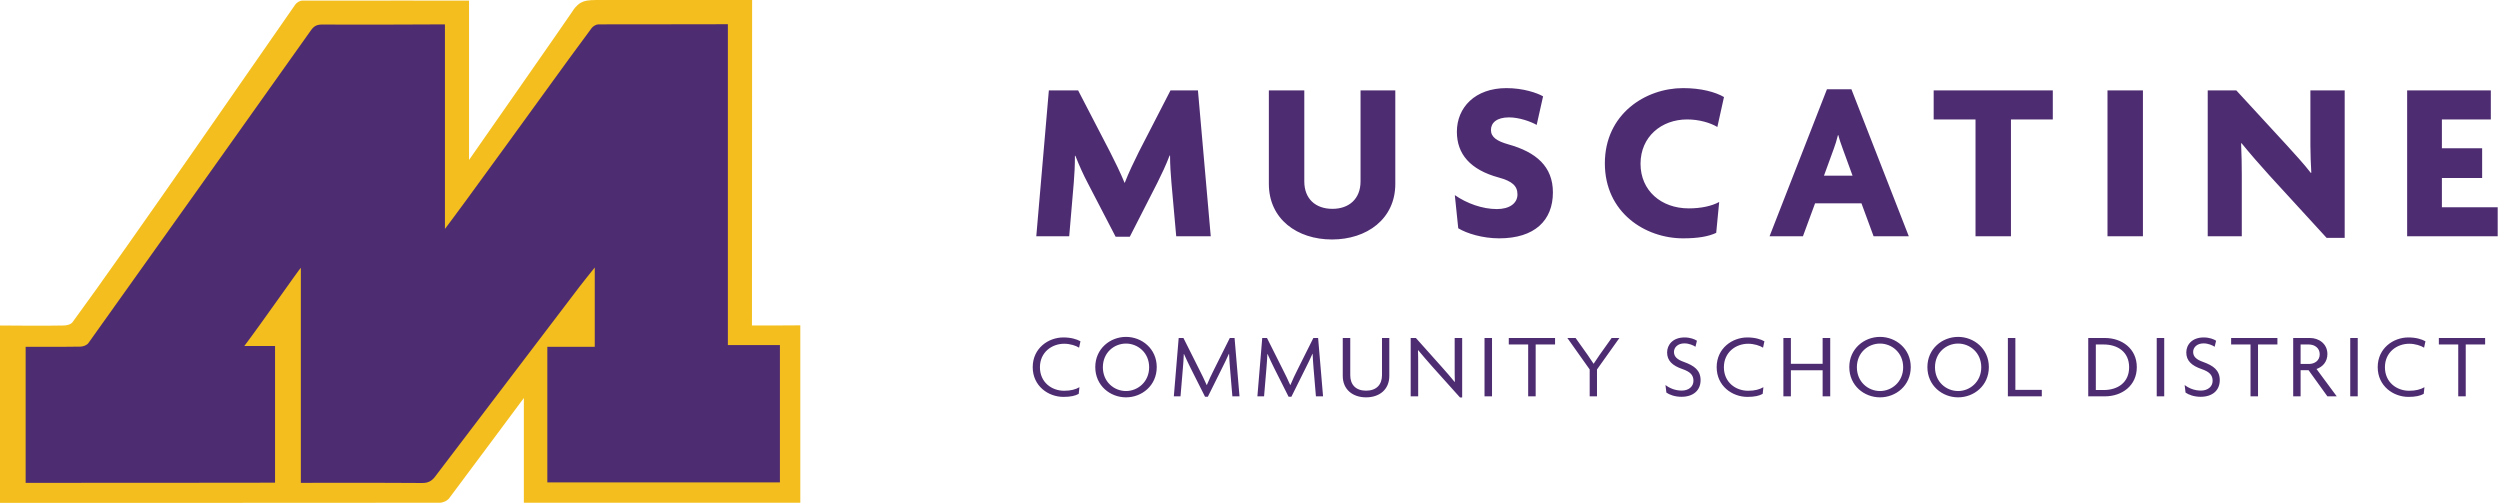
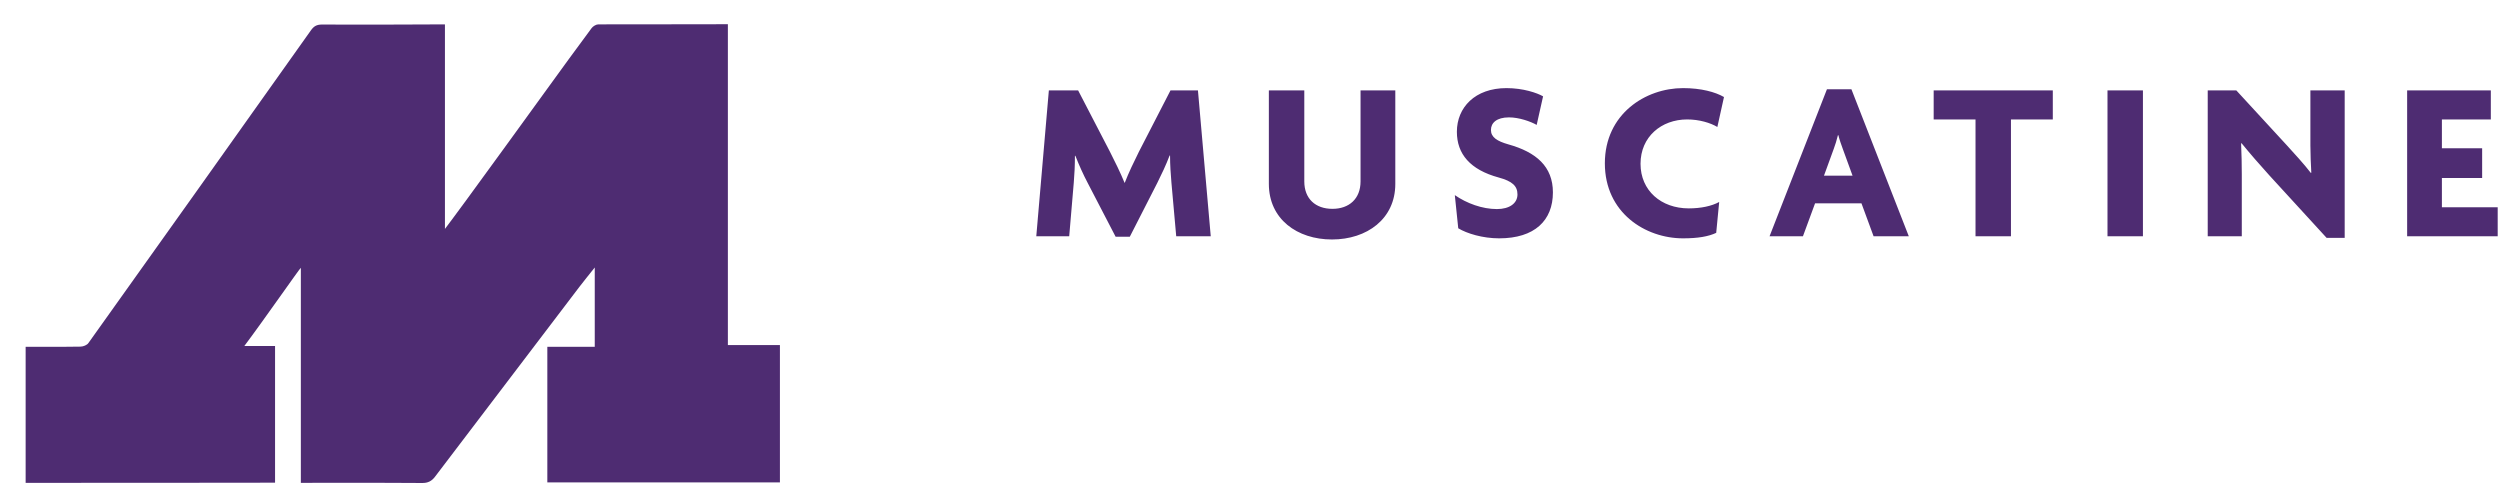
<svg xmlns="http://www.w3.org/2000/svg" width="328" height="66" viewBox="0 0 328 66" fill="none">
  <path d="M158.85 31L157.17 11.86H153.57L149.43 19.9C148.8 21.16 148.05 22.72 147.57 23.98H147.54C147.03 22.72 146.22 21.07 145.62 19.9L141.45 11.86H137.61L135.96 31H140.28L140.88 23.95C140.97 22.93 141.03 21.67 141.03 20.44H141.09C141.57 21.67 142.14 22.93 142.71 24.01L146.37 31.06H148.23L151.83 24.01C152.37 22.93 153 21.61 153.45 20.41H153.51C153.51 21.64 153.6 22.9 153.69 23.95L154.32 31H158.85ZM183.064 24.13V11.86H178.504V23.8C178.504 26.08 177.004 27.4 174.814 27.4C172.594 27.4 171.124 26.08 171.124 23.8V11.86H166.474V24.13C166.474 28.75 170.194 31.42 174.754 31.42C179.344 31.42 183.064 28.72 183.064 24.13ZM203.742 25.24C203.742 21.85 201.552 19.96 197.892 18.94C196.422 18.52 195.612 18.01 195.612 17.05C195.612 16.12 196.362 15.4 197.982 15.4C199.302 15.4 200.832 15.94 201.612 16.39L202.452 12.64C201.672 12.19 199.842 11.56 197.652 11.56C193.512 11.56 191.142 14.11 191.142 17.29C191.142 20.2 192.882 22.27 196.632 23.29C198.402 23.77 199.092 24.4 199.092 25.51C199.092 26.68 198.042 27.43 196.392 27.43C194.472 27.43 192.432 26.68 190.872 25.6L191.322 29.95C192.462 30.64 194.532 31.27 196.692 31.27C201.342 31.27 203.742 28.93 203.742 25.24ZM226.187 12.73C225.047 12.07 223.187 11.56 220.817 11.56C215.897 11.56 210.557 14.95 210.557 21.43C210.557 27.91 215.867 31.27 220.817 31.27C222.767 31.27 224.147 31.03 225.167 30.55L225.557 26.5C224.567 27.04 223.157 27.34 221.567 27.34C217.937 27.34 215.237 25 215.237 21.49C215.237 17.95 217.967 15.67 221.357 15.67C222.947 15.67 224.417 16.12 225.317 16.66L226.187 12.73ZM250.435 31L242.905 11.71H239.695L232.165 31H236.545L238.135 26.68H244.225L245.815 31H250.435ZM243.055 23.05H239.305L240.595 19.51C240.775 19.03 240.985 18.37 241.135 17.74H241.195C241.345 18.37 241.585 19 241.765 19.51L243.055 23.05ZM269.328 15.67V11.86H253.698V15.67H259.188V31H263.838V15.67H269.328ZM281.153 31V11.86H276.503V31H281.153ZM307.623 31.21V11.86H303.123V19.09C303.123 20.29 303.183 21.49 303.243 22.66L303.183 22.69C302.313 21.55 300.933 20.05 300.003 19.03L293.403 11.86H289.653V31H294.123V22.84C294.123 21.61 294.093 20.17 294.033 18.82L294.093 18.79C295.143 20.08 296.493 21.64 297.723 22.99L305.253 31.21H307.623ZM327.697 31V27.19H320.377V23.35H325.657V19.45H320.377V15.67H326.797V11.86H315.817V31H327.697Z" fill="#4E2C72" />
-   <path d="M141.756 44.776C141.264 44.5 140.508 44.272 139.512 44.272C137.556 44.272 135.492 45.676 135.492 48.172C135.492 50.644 137.532 52.072 139.524 52.072C140.472 52.072 141.072 51.928 141.528 51.676L141.624 50.8C141.132 51.088 140.496 51.268 139.62 51.268C137.976 51.268 136.44 50.152 136.44 48.184C136.44 46.216 138 45.1 139.62 45.1C140.412 45.1 141.168 45.352 141.576 45.616L141.756 44.776ZM151.764 48.16C151.764 45.748 149.808 44.2 147.732 44.2C145.656 44.2 143.7 45.748 143.7 48.16C143.7 50.596 145.656 52.132 147.732 52.132C149.808 52.132 151.764 50.596 151.764 48.16ZM150.768 48.184C150.768 50.116 149.256 51.304 147.732 51.304C146.184 51.304 144.696 50.116 144.696 48.184C144.696 46.252 146.184 45.076 147.732 45.076C149.256 45.076 150.768 46.252 150.768 48.184ZM162.623 52L161.975 44.344H161.351L159.299 48.448C158.963 49.12 158.603 49.864 158.339 50.512H158.315C158.039 49.864 157.643 49.084 157.331 48.46L155.267 44.344H154.643L154.007 52H154.883L155.195 48.292C155.243 47.776 155.291 47.068 155.315 46.444H155.339C155.615 47.056 155.951 47.788 156.227 48.328L158.099 52.048H158.471L160.319 48.328C160.595 47.776 160.979 47.008 161.231 46.42H161.255C161.279 47.02 161.327 47.716 161.375 48.292L161.687 52H162.623ZM173.585 52L172.937 44.344H172.313L170.261 48.448C169.925 49.12 169.565 49.864 169.301 50.512H169.277C169.001 49.864 168.605 49.084 168.293 48.46L166.229 44.344H165.605L164.969 52H165.845L166.157 48.292C166.205 47.776 166.253 47.068 166.277 46.444H166.301C166.577 47.056 166.913 47.788 167.189 48.328L169.061 52.048H169.433L171.281 48.328C171.557 47.776 171.941 47.008 172.193 46.42H172.217C172.241 47.02 172.289 47.716 172.337 48.292L172.649 52H173.585ZM182.278 49.324V44.344H181.318V49.228C181.318 50.464 180.586 51.256 179.23 51.256C177.874 51.256 177.154 50.464 177.154 49.228V44.344H176.17V49.324C176.17 51.088 177.454 52.132 179.23 52.132C181.006 52.132 182.278 51.088 182.278 49.324ZM191.837 52.144V44.344H190.853V48.196C190.853 48.796 190.853 49.468 190.877 50.104L190.853 50.116C190.361 49.504 189.665 48.712 189.185 48.172L185.765 44.344H185.081V52H186.065V47.968C186.065 47.332 186.065 46.648 186.041 45.952L186.065 45.94C186.593 46.576 187.277 47.38 187.877 48.052L191.549 52.144H191.837ZM195.753 52V44.344H194.769V52H195.753ZM204.024 45.196V44.344H197.952V45.196H200.496V52H201.48V45.196H204.024ZM212.466 44.344H211.446L209.85 46.588C209.622 46.912 209.322 47.356 209.094 47.716H209.07C208.842 47.356 208.554 46.936 208.314 46.588L206.718 44.344H205.638L208.566 48.472V52H209.526V48.472L212.466 44.344ZM223.117 49.876C223.117 48.568 222.265 47.968 220.933 47.488C220.045 47.176 219.625 46.792 219.625 46.168C219.625 45.592 220.117 45.052 220.993 45.052C221.581 45.052 222.157 45.292 222.445 45.496L222.637 44.704C222.337 44.5 221.737 44.272 221.017 44.272C219.469 44.272 218.725 45.244 218.725 46.24C218.725 47.308 219.397 47.968 220.741 48.424C221.737 48.772 222.181 49.192 222.181 49.96C222.181 50.728 221.545 51.244 220.645 51.244C219.805 51.244 219.061 50.944 218.509 50.512L218.629 51.508C219.037 51.796 219.757 52.06 220.609 52.06C222.181 52.06 223.117 51.196 223.117 49.876ZM231.491 44.776C230.999 44.5 230.243 44.272 229.247 44.272C227.291 44.272 225.227 45.676 225.227 48.172C225.227 50.644 227.267 52.072 229.259 52.072C230.207 52.072 230.807 51.928 231.263 51.676L231.359 50.8C230.867 51.088 230.231 51.268 229.355 51.268C227.711 51.268 226.175 50.152 226.175 48.184C226.175 46.216 227.735 45.1 229.355 45.1C230.147 45.1 230.903 45.352 231.311 45.616L231.491 44.776ZM240.125 52V44.344H239.129V47.728H234.965V44.344H233.981V52H234.965V48.58H239.129V52H240.125ZM250.691 48.16C250.691 45.748 248.735 44.2 246.659 44.2C244.583 44.2 242.627 45.748 242.627 48.16C242.627 50.596 244.583 52.132 246.659 52.132C248.735 52.132 250.691 50.596 250.691 48.16ZM249.695 48.184C249.695 50.116 248.183 51.304 246.659 51.304C245.111 51.304 243.623 50.116 243.623 48.184C243.623 46.252 245.111 45.076 246.659 45.076C248.183 45.076 249.695 46.252 249.695 48.184ZM260.938 48.16C260.938 45.748 258.982 44.2 256.906 44.2C254.83 44.2 252.874 45.748 252.874 48.16C252.874 50.596 254.83 52.132 256.906 52.132C258.982 52.132 260.938 50.596 260.938 48.16ZM259.942 48.184C259.942 50.116 258.43 51.304 256.906 51.304C255.358 51.304 253.87 50.116 253.87 48.184C253.87 46.252 255.358 45.076 256.906 45.076C258.43 45.076 259.942 46.252 259.942 48.184ZM267.885 52V51.148H264.417V44.344H263.433V52H267.885ZM280.349 48.172C280.349 45.724 278.381 44.344 276.161 44.344H273.977V52H276.161C278.381 52 280.349 50.62 280.349 48.172ZM279.341 48.184C279.341 50.176 277.865 51.172 275.993 51.172H274.973V45.196H275.993C277.865 45.196 279.341 46.192 279.341 48.184ZM283.946 52V44.344H282.962V52H283.946ZM291.233 49.876C291.233 48.568 290.381 47.968 289.049 47.488C288.161 47.176 287.741 46.792 287.741 46.168C287.741 45.592 288.233 45.052 289.109 45.052C289.697 45.052 290.273 45.292 290.561 45.496L290.753 44.704C290.453 44.5 289.853 44.272 289.133 44.272C287.585 44.272 286.841 45.244 286.841 46.24C286.841 47.308 287.513 47.968 288.857 48.424C289.853 48.772 290.297 49.192 290.297 49.96C290.297 50.728 289.661 51.244 288.761 51.244C287.921 51.244 287.177 50.944 286.625 50.512L286.745 51.508C287.153 51.796 287.873 52.06 288.725 52.06C290.297 52.06 291.233 51.196 291.233 49.876ZM298.796 45.196V44.344H292.724V45.196H295.268V52H296.252V45.196H298.796ZM306.579 52L303.927 48.412C304.731 48.136 305.355 47.464 305.355 46.456C305.355 45.076 304.203 44.344 303.075 44.344H300.867V52H301.839V48.568H302.883L305.355 52H306.579ZM304.347 46.48C304.347 47.32 303.675 47.752 302.919 47.752H301.839V45.196H302.907C303.675 45.196 304.347 45.652 304.347 46.48ZM309.335 52V44.344H308.351V52H309.335ZM318.219 44.776C317.727 44.5 316.971 44.272 315.975 44.272C314.019 44.272 311.955 45.676 311.955 48.172C311.955 50.644 313.995 52.072 315.987 52.072C316.935 52.072 317.535 51.928 317.991 51.676L318.087 50.8C317.595 51.088 316.959 51.268 316.083 51.268C314.439 51.268 312.903 50.152 312.903 48.184C312.903 46.216 314.463 45.1 316.083 45.1C316.875 45.1 317.631 45.352 318.039 45.616L318.219 44.776ZM326.049 45.196V44.344H319.977V45.196H322.521V52H323.505V45.196H326.049Z" fill="#4E2C72" />
  <g clip-path="url(#clip0_822_11208)">
-     <path d="M98.658 42.705C98.658 28.456 98.678 14.188 98.678 -0C98.232 -0 85.325 -0 78.861 -0C76.795 -0 76.025 -0.041 74.89 1.801C74.687 2.145 62.044 20.259 61.537 20.988C61.537 13.418 61.537 7.468 61.537 0.081C61.253 0.081 46.664 0.061 39.654 0.081C39.329 0.081 38.904 0.344 38.721 0.627C35.601 5.08 16.352 32.99 9.523 42.259C9.28 42.583 8.753 42.705 8.328 42.705C6.099 42.765 0.567 42.705 0 42.705C0 50.476 0 58.269 0 65.98C0.446 65.98 38.965 65.98 57.687 65.959C58.113 65.959 58.68 65.716 58.944 65.352C61.436 62.033 68.609 52.379 68.73 52.217C68.73 56.67 68.73 61.466 68.73 65.959C81.07 65.959 92.761 65.959 105 65.959C105 58.147 105 50.517 105 42.684C102.872 42.705 100.806 42.705 98.658 42.705Z" fill="#F4BF1E" />
    <path d="M3.364 63.349C3.364 57.398 3.364 51.509 3.364 45.498C3.647 45.498 8.449 45.518 10.557 45.477C10.921 45.477 11.428 45.275 11.61 44.992C16.149 38.657 35.601 11.314 40.788 3.987C41.173 3.441 41.538 3.218 42.267 3.218C47.212 3.258 57.87 3.198 58.376 3.198C58.376 12.062 58.376 30.035 58.376 30.035C58.376 30.035 60.321 27.444 61.152 26.291C64.678 21.474 68.183 16.637 71.689 11.799C73.654 9.087 75.619 6.375 77.625 3.683C77.808 3.441 78.213 3.198 78.497 3.198C84.028 3.177 95.294 3.198 95.497 3.177C95.497 17.183 95.497 31.189 95.497 45.275C97.807 45.275 100.036 45.275 102.325 45.275C102.325 51.327 102.325 57.277 102.325 63.288C92.194 63.288 82.043 63.288 71.81 63.288C71.81 57.398 71.81 51.509 71.81 45.498C73.836 45.498 75.903 45.498 78.031 45.498C78.031 42.057 78.031 38.738 78.031 35.095C77.261 36.066 76.632 36.835 76.025 37.625C70.716 44.607 58.092 61.203 57.079 62.539C56.654 63.106 56.147 63.389 55.357 63.369C50.413 63.328 39.917 63.349 39.471 63.349C39.471 54.18 39.471 44.223 39.471 35.135C39.39 35.115 34.507 42.138 32.055 45.396C33.453 45.396 34.73 45.396 36.087 45.396C36.087 51.428 36.087 57.358 36.087 63.328C25.206 63.349 14.346 63.349 3.364 63.349Z" fill="#4E2C72" />
  </g>
  <defs>
    <clipPath id="clip0_822_11208">
      <rect width="105" height="66" fill="white" />
    </clipPath>
  </defs>
</svg>